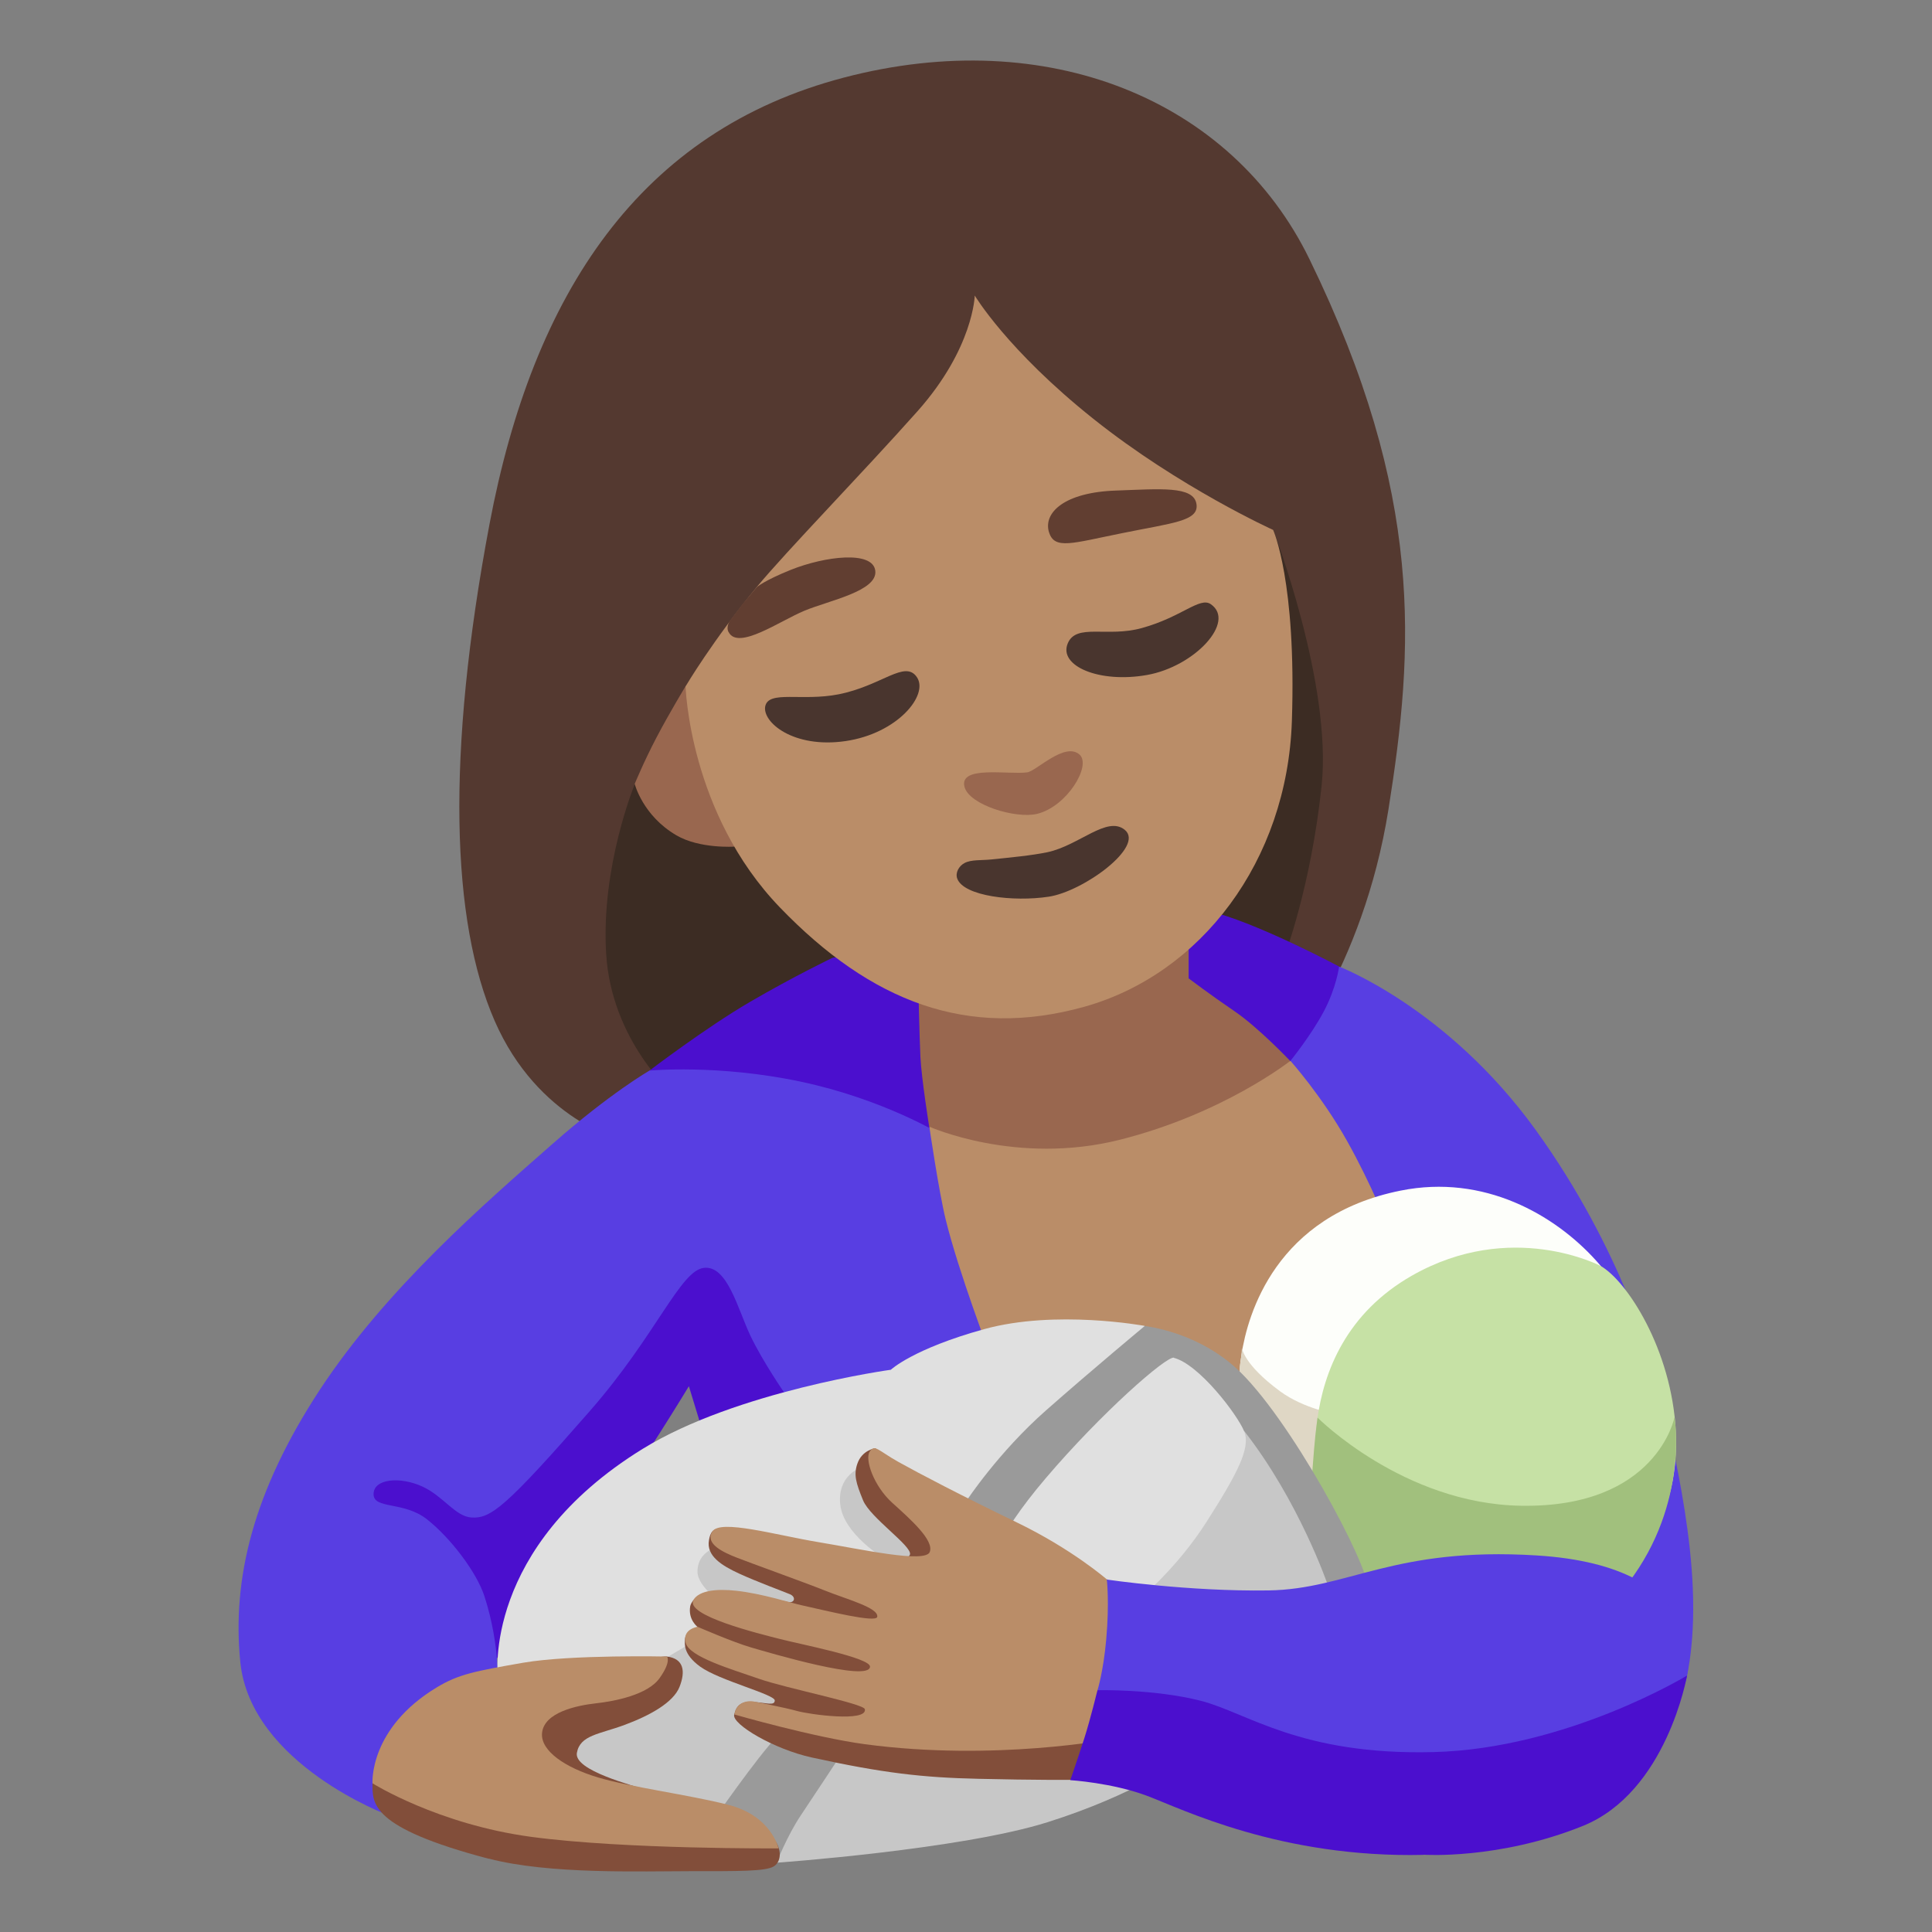
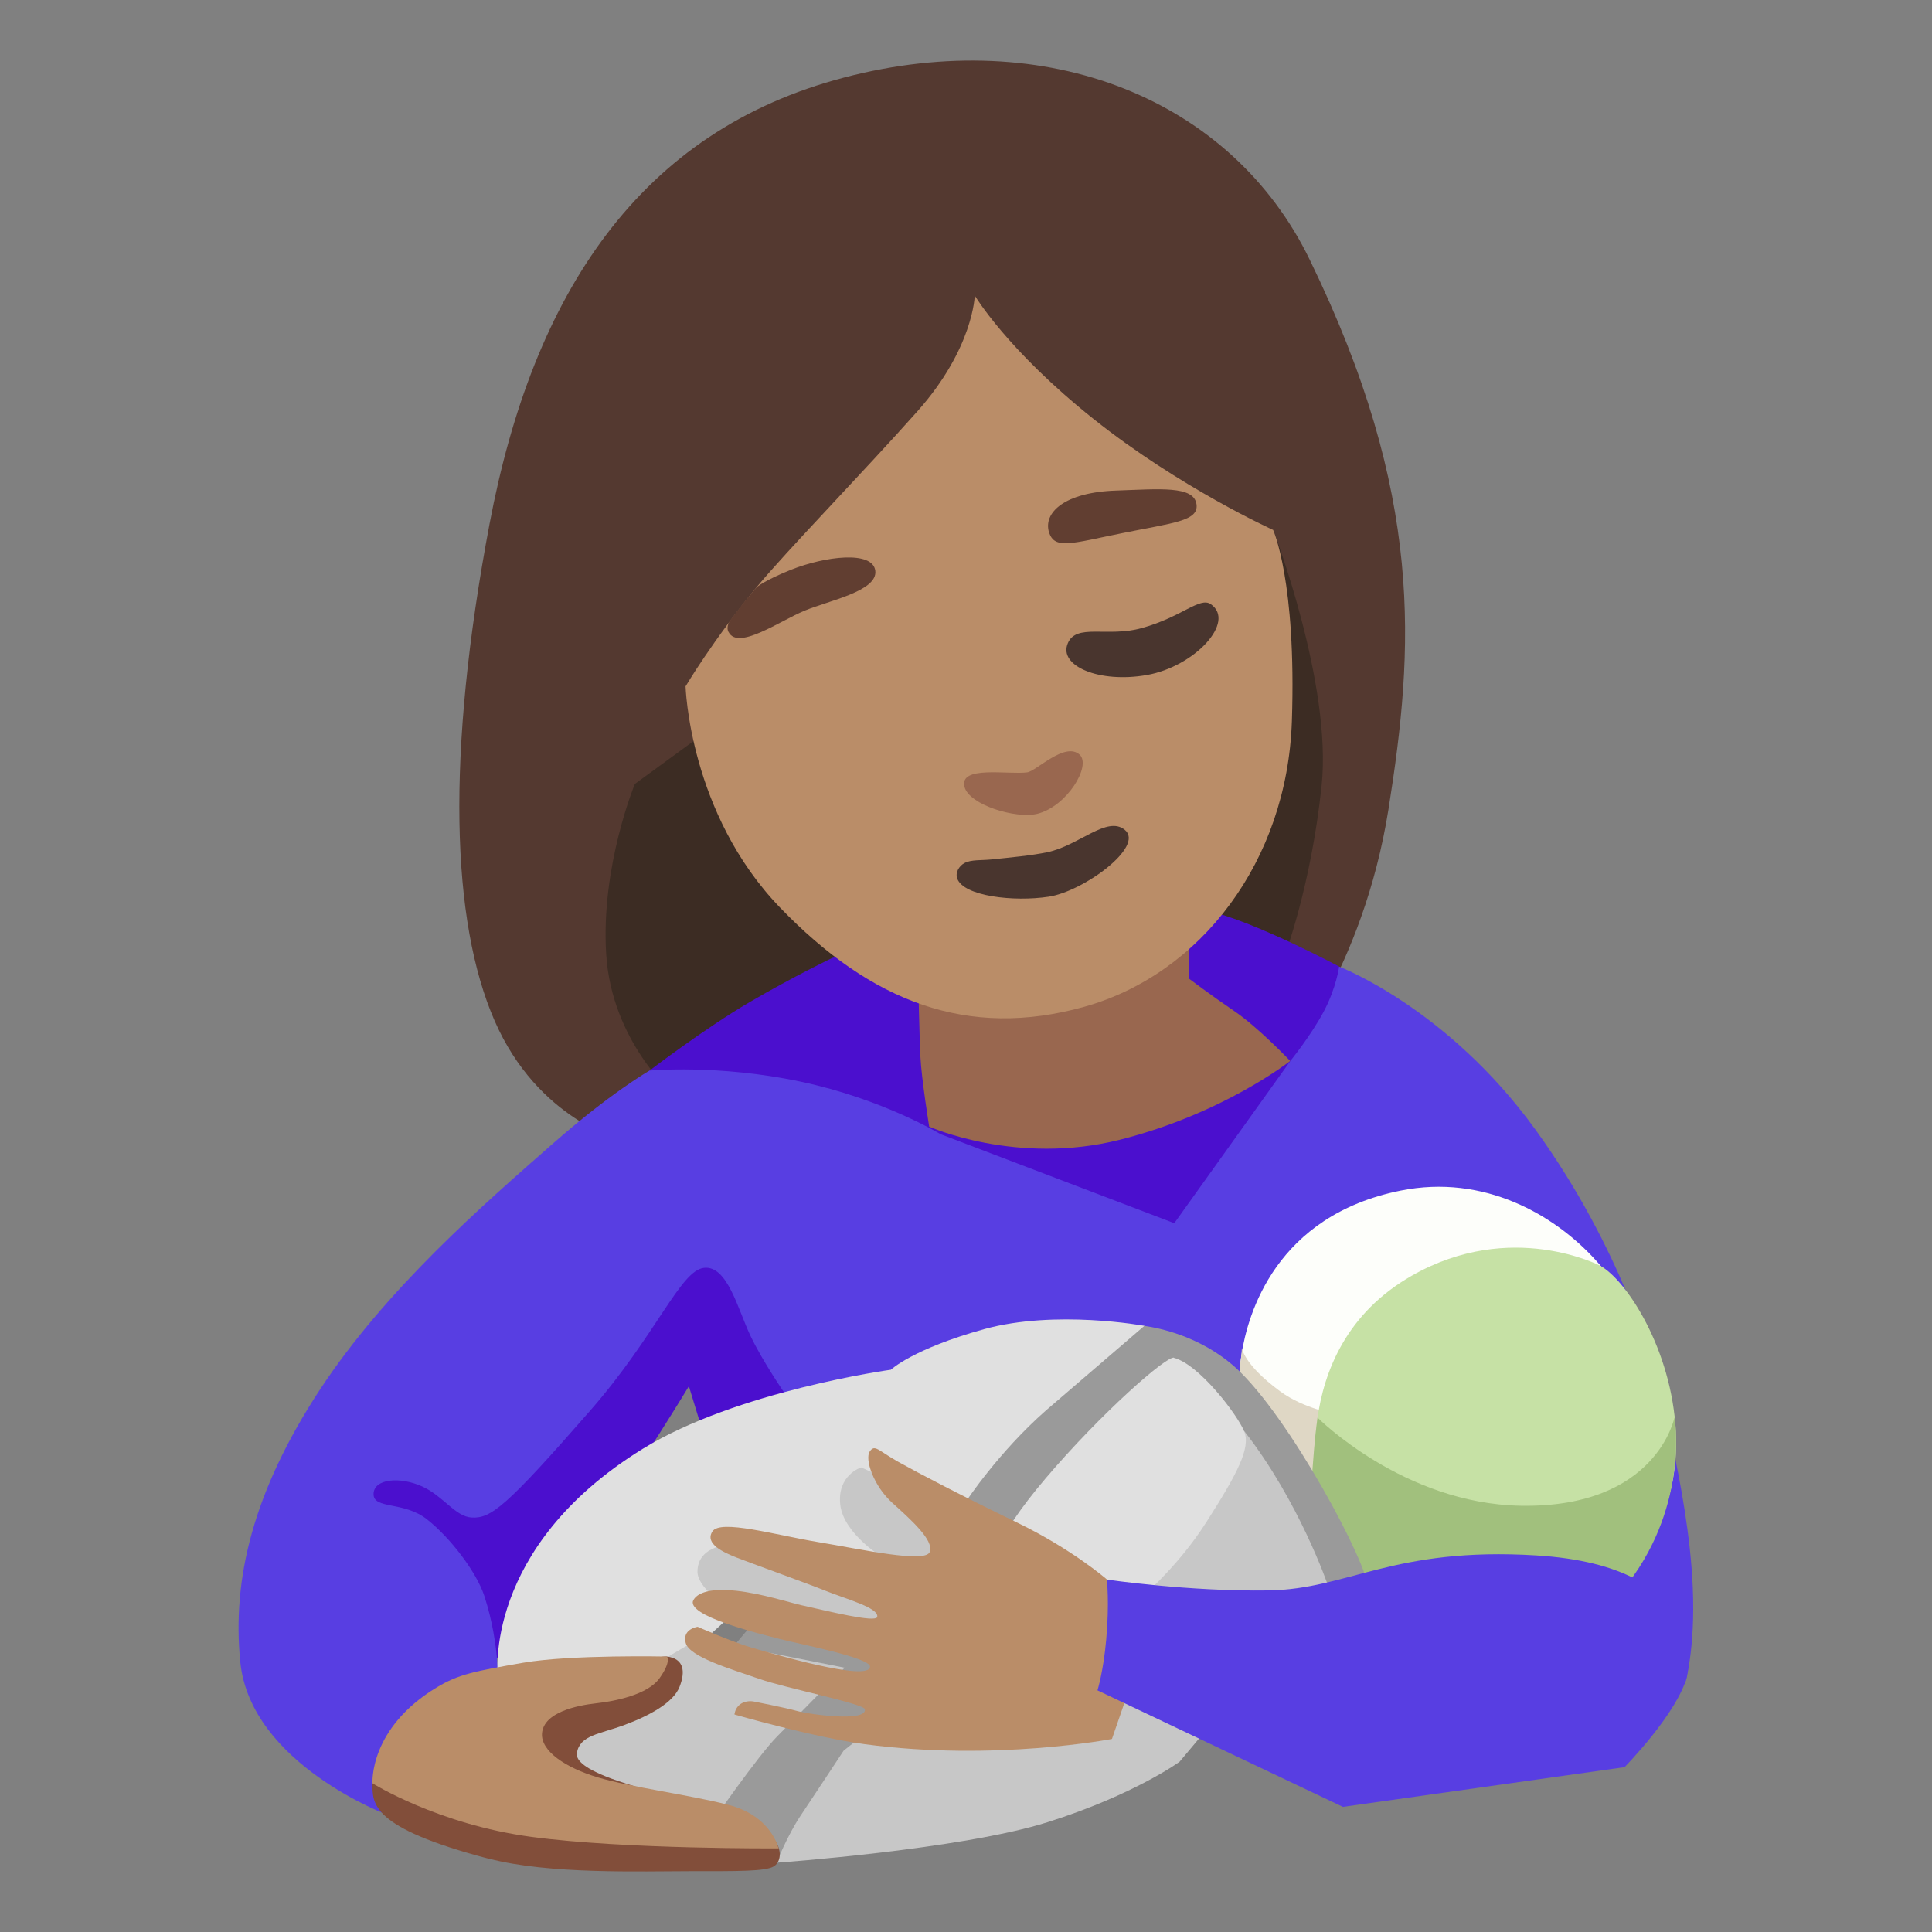
<svg xmlns="http://www.w3.org/2000/svg" version="1.1" id="a" x="0px" y="0px" viewBox="0 0 128 128" style="enable-background:new 0 0 128 128;" xml:space="preserve">
  <rect x="0" y="0" width="128" height="128" fill="#808080" stroke="none" />
  <path style="fill:#543930;" d="M41.21,75.56c0,0-5.57-1.35-8.44-7.93s-3.23-17.58-0.34-32.9S42.41,8.68,55.91,5.14  s25.7,1.46,30.85,12.04c7.63,15.66,6.92,25.82,5.23,36.44c-1.69,10.63-7,16.86-7,16.86L41.21,75.56L41.21,75.56z" />
  <path style="fill:#3C2C23;" d="M44.66,72.55c0,0-4.15-3.55-4.5-9.36c-0.36-5.8,1.9-11.25,1.9-11.25L61.55,37.7l22.81-2.58  c0,0,3.91,10.19,3.2,16.94c-0.71,6.75-2.49,11.37-2.49,11.37L71.8,69.47l-27.13,3.08H44.66z" />
  <path style="fill:#4B0FCE;" d="M88.73,64.04c0,0-4.94-2.63-8.01-3.51s-25.57,2.93-25.57,2.93s-2.55,1.22-5.48,2.93  s-6.64,4.54-6.64,4.54L29.01,88.4l-9.08,16.92l12.79,4.81c0,0,5.28-6.92,7.58-10.09c2.3-3.17,5.34-8.2,5.34-8.2s0.78,2.55,1.13,3.7  s1.47,4.7,1.47,4.7l53.95-8.13L88.72,64.04L88.73,64.04z" />
  <path style="fill:#583EE2;" d="M25.74,120.27c0,0-9.14-3.38-9.82-10.16c-0.55-5.5,0.84-11.27,5.26-18.02  c4.43-6.74,10.93-12.35,15.41-16.29c3.86-3.4,6.44-4.87,6.44-4.87s4.53-0.43,10.01,0.73s9.27,3.48,9.27,3.48l15.49,5.9l7.69-10.75  c0,0,1.37-1.69,2.21-3.27c0.84-1.58,1.02-2.98,1.02-2.98s7.16,2.72,13,10.79s7.79,15.73,7.79,15.73s2.37,8.07,2.64,14.61  c0.18,4.17-0.52,6.4-0.52,6.4l-59.6-19.2c0,0-1.49-2.14-2.32-3.89s-1.52-4.67-3.08-4.48c-1.56,0.18-3.16,4.46-7.53,9.46  c-5.6,6.41-6.58,7.15-7.85,7.08c-1.09-0.06-1.87-1.42-3.28-2.06c-1.48-0.67-3.22-0.51-3.22,0.51s1.99,0.45,3.54,1.67  s3.28,3.49,3.8,5.08c1.09,3.35,0.9,6.31,0.9,6.31l-7.26,8.23L25.74,120.27z" />
-   <path style="fill:#BA8D68;" d="M65.6,89.75c0,0-2.08-5.43-2.95-8.97c-0.46-1.89-1.08-6.14-1.08-6.14l23.93-4.35  c0,0,2.08,2.33,3.74,5.29c1.66,2.96,2.75,5.78,2.75,5.78l-8.81,12.35l-17.57-3.96H65.6z" />
  <path style="fill:#99674F;" d="M60.84,65.18c0,0,0.07,3.4,0.14,4.84s0.58,4.62,0.58,4.62s5.78,2.6,12.64,0.87  c6.86-1.73,11.28-5.22,11.28-5.22s-2.11-2.22-3.7-3.3s-3.03-2.17-3.03-2.17v-3.97L60.84,65.18L60.84,65.18z" />
-   <path style="fill:#99674F;" d="M42.05,51.93c0,0,0.52,2.1,2.76,3.41c1.55,0.91,3.86,0.75,3.86,0.75l-1.08-10.02l-2.16-0.62  c0,0-1.08,1.78-1.93,3.4S42.06,51.92,42.05,51.93L42.05,51.93z" />
  <path style="fill:#BA8D68;" d="M45.42,45.46c0,0,0.23,8.42,6.26,14.67s12.43,8.73,20.16,6.57c7.72-2.16,13.44-9.65,13.75-18.92  s-1.24-12.67-1.24-12.67s-6.19-2.8-11.91-7.36c-5.72-4.56-7.86-8.17-7.86-8.17s-0.08,3.48-3.78,7.65  c-3.71,4.17-8.67,9.25-10.66,11.66c-2.93,3.55-4.71,6.57-4.71,6.57H45.42z" />
  <path style="fill:#613E31;" d="M69.5,35.26c0.36,1.18,1.52,0.73,4.86,0.06c3.33-0.68,5.08-0.79,4.91-1.92  c-0.18-1.23-2.43-1-5.31-0.9c-3.44,0.11-4.86,1.47-4.46,2.77L69.5,35.26z" />
  <path style="fill:#613E31;" d="M48.27,41.87c0.62,1.24,3.39-0.73,5.03-1.41s4.86-1.3,4.69-2.65s-3.33-0.96-5.59-0.06  c-1.79,0.72-2.26,1.15-2.26,1.15l-0.91,1.08l-0.85,1.11c0,0-0.31,0.41-0.11,0.79V41.87z" />
-   <path style="fill:#49352E;" d="M50.7,46.78c-0.22,1.06,1.86,2.82,5.31,2.32s5.53-3.05,4.74-4.23s-2.32,0.56-5.19,1.13  c-2.44,0.48-4.63-0.28-4.86,0.79V46.78z" />
  <path style="fill:#49352E;" d="M70.74,42.63c-0.62,1.49,2.09,2.65,5.25,2.09s5.91-3.53,4.23-4.69c-0.73-0.51-1.92,0.85-4.57,1.58  C73.35,42.25,71.3,41.27,70.74,42.63z" />
  <path style="fill:#99674F;" d="M63.9,52.13c0.31,1.2,3.4,2.13,4.81,1.79c1.98-0.48,3.61-3.19,2.82-3.92  c-0.97-0.88-2.86,1.08-3.47,1.17C66.82,51.34,63.53,50.69,63.9,52.13z" />
  <path style="fill:#49352E;" d="M63.42,58.21c0.43,1.17,3.74,1.55,6.05,1.2c2.3-0.34,6.39-3.33,5.05-4.43  c-1.17-0.96-3.02,1.03-5.12,1.48c-1.05,0.22-2.46,0.35-3.71,0.48c-0.67,0.07-1.35,0-1.79,0.24C63.52,57.38,63.28,57.83,63.42,58.21z  " />
  <path style="fill:#FDFEFA;" d="M82.13,90.94c0,0,0-0.45,0.12-1.18c0.41-2.7,2.27-9.22,10.55-10.88c5.53-1.11,10.2,1.61,12.92,4.61  s3.54,6.43,3.54,6.43L85.84,102.3l-3.7-11.36H82.13z" />
  <path style="fill:#DFD7C5;" d="M82.28,89.3c0,0,0.09,1.08,2.52,2.87c1.6,1.18,3.73,1.52,3.73,1.52l-2.51,8.06l-3.9-10.81  c0,0,0-0.38,0.05-0.62c0.09-0.48,0.11-1.03,0.11-1.03V89.3z" />
  <path style="fill:#C6E1A5;" d="M87.49,99.95c0,0-2.61-10.5,6.06-15.44c6.59-3.75,12.49-0.64,12.49-0.64  c1.72,0.96,4.72,5.52,4.99,10.99s-2.57,8.36-2.57,8.36L87.49,99.95L87.49,99.95z" />
  <path style="fill:#A1C07D;" d="M87.29,93.92c0,0,5.68,5.71,13.48,5.84c9.01,0.15,10.17-5.86,10.17-5.86s0.97,5.68-3.05,10.96  c-1.31,1.73-21.02,2.33-21.02,2.33s-0.41-3.51-0.18-6.02c0.12-1.35,0.23-3.59,0.37-5.15C87.17,94.69,87.3,93.92,87.29,93.92  L87.29,93.92z" />
  <path style="fill:#9A9A9A;" d="M90.65,105.29c0.07-1.53-5.24-11.49-8.8-14.69c-2.33-2.09-5.09-2.62-6.04-2.76  c-0.5-0.08-10.41,4.93-19.13,12.73c-7.64,6.84-14.26,16.58-14.26,16.58l8.51,6.11l35.86-11.64c0,0,3.78-4.8,3.85-6.33L90.65,105.29z  " />
  <path style="fill:#C7C7C7;" d="M82.44,94.82l-26.55,21.17c0,0-1.96,2.98-2.84,4.29s-1.6,3.13-1.6,3.13s12.22-0.87,17.97-2.69  s8.73-4,8.73-4l9.82-11.71C87.97,105.01,86.08,99.48,82.44,94.82L82.44,94.82z" />
  <path style="fill:#E0E0E0;" d="M77.78,89.95c-0.49-0.13-4.8,3.64-8.51,8c-3.51,4.13-3.56,5.75-3.56,5.75l9.67,2.33  c0,0,2.55-2.04,4.58-5.24c2.04-3.2,2.91-4.87,2.47-5.96s-2.98-4.44-4.66-4.87L77.78,89.95z" />
-   <path style="fill:#E0E0E0;" d="M75.82,87.84c0,0-5.89-1.09-10.62,0.22s-6.18,2.69-6.18,2.69s-10.22,1.4-16.44,5.24  c-10.62,6.55-9.6,15.06-9.6,15.06l3.09,1.55l8.98-2.49l3.13-2.84l10.91-1.38l4.95-6.47c0,0,2.11-3.2,5.24-5.96s6.55-5.6,6.55-5.6  L75.82,87.84z" />
+   <path style="fill:#E0E0E0;" d="M75.82,87.84c0,0-5.89-1.09-10.62,0.22s-6.18,2.69-6.18,2.69s-10.22,1.4-16.44,5.24  c-10.62,6.55-9.6,15.06-9.6,15.06l3.09,1.55l8.98-2.49l3.13-2.84l10.91-1.38l4.95-6.47c0,0,2.11-3.2,5.24-5.96L75.82,87.84z" />
  <path style="fill:#C7C7C7;" d="M35.28,116.11l11.84,4.69c0,0,3.08-4.46,4.38-5.77s4.46-4.54,4.46-4.54l-9.69-1.92  c0,0-4.85,2.92-6.54,3.69C38.04,113.03,35.27,116.11,35.28,116.11L35.28,116.11z" />
  <path style="fill:#824E3A;" d="M32.39,123.14c3.98,1.05,10.14,0.83,13.33,0.83s5,0.02,5.55-0.32s0.54-1.3-0.16-2  s-7.2-2.68-8.17-3.02s-4.93-1.32-4.72-2.5s1.49-1.23,3.16-1.85s3.23-1.48,3.64-2.52s0.28-1.87-0.83-2.01s-14.37,3.61-15.97,4.44  s-3.54,3.19-3.54,3.96c0,1.31-0.21,2.92,7.71,5L32.39,123.14z" />
  <path style="fill:#BA8D68;" d="M28.96,111.78c-4.54,2.73-4.28,6.37-4.28,6.37s4.33,2.72,10.54,3.55s16.36,0.76,16.36,0.76  s-0.46-2.16-3.34-2.89c-2.64-0.67-6.44-1.16-8.62-1.81c-2.18-0.65-3.8-1.76-3.71-2.92c0.11-1.4,2.32-1.85,3.57-1.99  s3.43-0.56,4.22-1.67s0.49-1.43,0.49-1.43s-6.33-0.14-9.53,0.41C31.46,110.72,30.39,110.92,28.96,111.78L28.96,111.78z" />
  <path style="fill:#C7C7C7;" d="M65.2,104.86l-0.51-4.22l-7.64-3.42c0,0-1.6,0.51-1.38,2.47c0.22,1.96,2.91,3.56,2.91,3.56l2.44,0.59  l-3.11,0.64l-9.37-2.17c0,0-2.33,0-2.33,1.82c0,1.03,1.75,2.18,1.75,2.18l13.53,3.49l0.78-5.65  C62.27,104.15,65.2,104.86,65.2,104.86z" />
-   <path style="fill:#824E3A;" d="M73.33,117.02l-2.39,0.9c0,0-2.37,0.02-6.13-0.07c-3.66-0.08-6.32-0.38-11.02-1.41  c-2.52-0.55-5.29-2.2-5.15-2.83s0.48-0.93,1.35-0.85s1.33,0.25,1.34-0.1c0.01-0.4-3.69-1.33-4.94-2.24  c-1.17-0.85-1.01-1.54-1.01-1.79c0-0.55,0.84-0.84,0.84-0.84s-0.65-0.48-0.49-1.38c0.04-0.22,0.33-0.62,0.65-0.73  c1.56-0.52,5.59,0.43,5.88,0.47c0.4,0.04,0.48-0.36,0.07-0.53c-0.38-0.16-2.22-0.84-3.37-1.37s-2.17-1.17-1.99-2.2  c0.03-0.17,0.11-0.82,0.71-0.76c2.59,0.22,9.39,2.68,9.39,2.68s3.1-0.42,3.22-0.99s-2.64-2.43-3.11-3.58s-0.63-1.69-0.38-2.42  c0.31-0.92,1.19-1.03,1.19-1.03l9.07,7.37l9.31,6.66L73.33,117.02L73.33,117.02z" />
  <path style="fill:#BA8D68;" d="M73.33,104.64c0,0-2.29-2-5.95-3.77c-3.66-1.77-6.49-3.25-7.85-4.01s-1.57-1.2-1.91-0.69  s0.26,2.28,1.5,3.4s2.77,2.48,2.48,3.25s-4.54-0.18-7.38-0.65c-2.83-0.47-6.49-1.53-7.02-0.71s0.73,1.39,1.62,1.74  s4.51,1.65,5.76,2.15c1.51,0.61,3.64,1.16,3.54,1.77c-0.07,0.42-3.3-0.39-5.02-0.77c-0.69-0.15-2.64-0.78-4.34-0.96  c-1.27-0.14-2.44-0.02-2.81,0.6c-0.62,1.04,4.37,2.25,5.73,2.6s5.98,1.24,5.96,1.83c-0.03,1.05-6.63-0.91-7.87-1.27  s-3.55-1.37-3.55-1.37s-1.04,0.14-0.79,1.07s3.01,1.73,4.84,2.37s6.96,1.65,7.03,2.02c0.16,0.87-3.66,0.35-4.48,0.12  s-2.88-0.63-2.88-0.63s-0.62-0.14-1.03,0.3c-0.23,0.25-0.25,0.56-0.25,0.56s5.24,1.51,8.65,1.97c8.59,1.15,16.36-0.35,16.36-0.35  l2.29-6.64l-2.61-3.95L73.33,104.64z" />
  <path style="fill:#583EE2;" d="M111.77,111.01c0,0,1.81-7.24-9.99-7.96c-9.48-0.58-12.45,2.24-17.74,2.32s-10.71-0.72-10.71-0.72  s0.18,1.5-0.04,3.97c-0.19,2.14-0.58,3.37-0.58,3.37l16.26,7.72l18.66-2.63c0,0,3.53-3.59,4.15-6.06L111.77,111.01z" />
-   <path style="fill:#4B0FCE;" d="M94.32,122.89c-9.48,0.22-16-3.04-18.32-3.91s-5.09-1.04-5.09-1.04s0.4-1.14,0.93-2.78  c0.41-1.29,0.87-3.18,0.87-3.18s3.73-0.09,6.84,0.7c3.11,0.8,6.59,3.62,15.42,3.4s16.8-5.07,16.8-5.07s-1.34,7.73-6.92,9.97  c-5.57,2.24-10.53,1.9-10.53,1.9L94.32,122.89z" />
</svg>